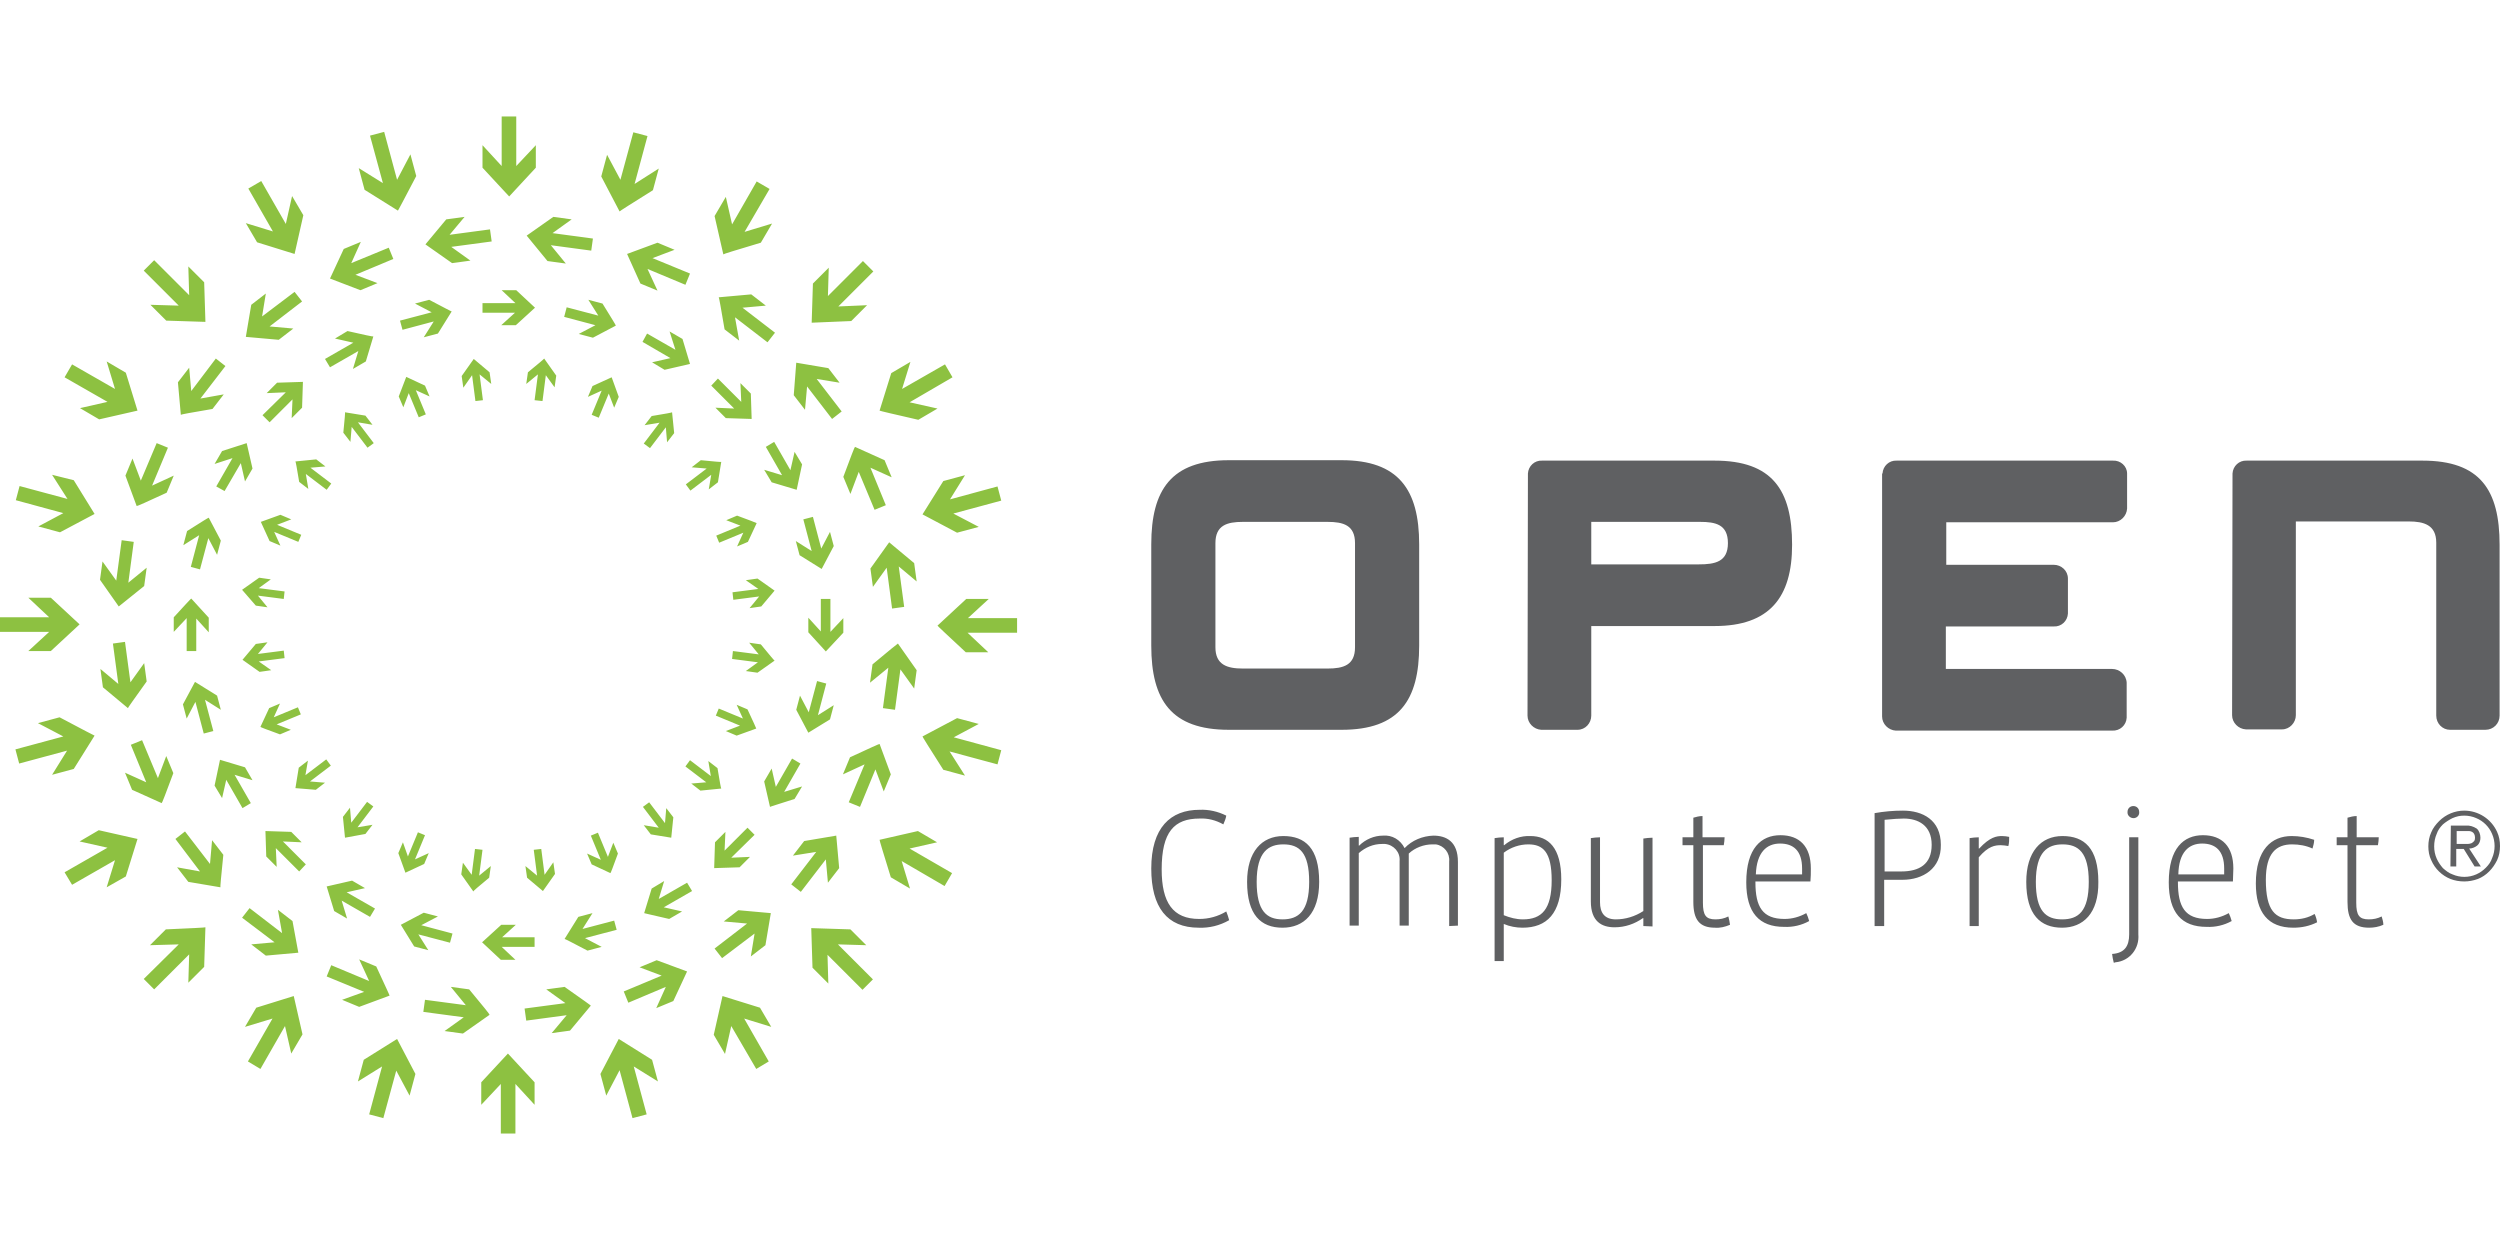
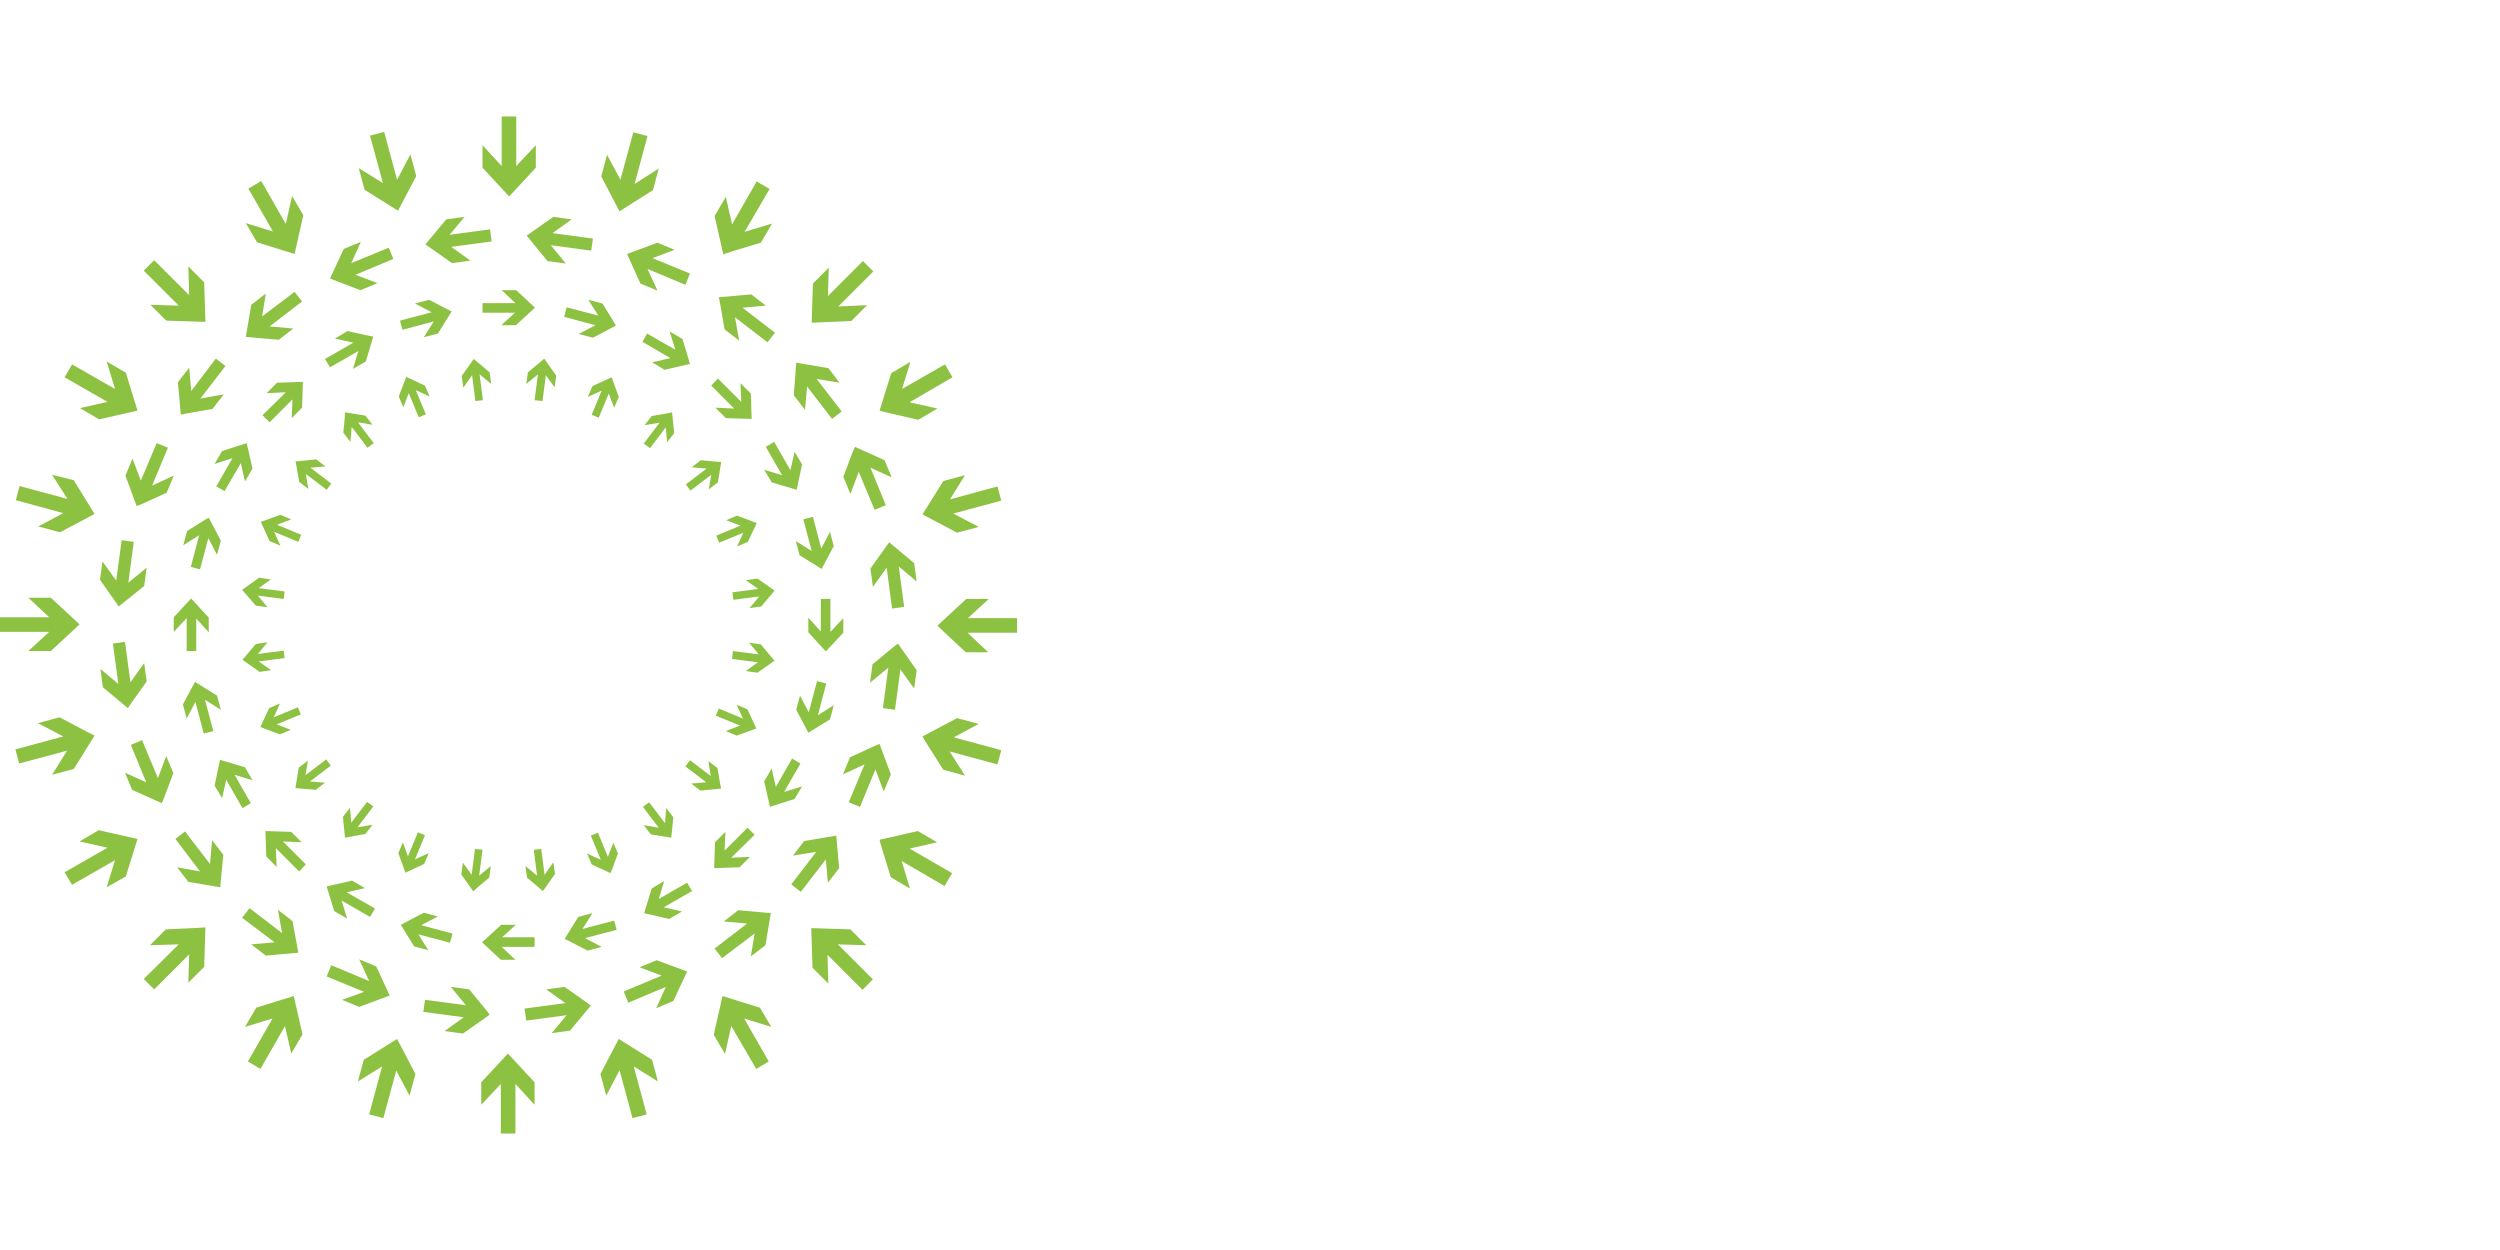
<svg xmlns="http://www.w3.org/2000/svg" fill="none" version="1.1" width="160" height="80" viewBox="0 0 160 80">
  <g>
    <g>
      <g>
        <path d="M53.973,40.493L53.973,39.56L53.147,40.44L53.147,38.333L52.533,38.333L52.533,40.413L51.733,39.533L51.733,40.467L52.853,41.693L53.973,40.493ZM47.333,55.507L48,54.84L46.8,54.893L48.293,53.427L47.84,52.973L46.373,54.44L46.427,53.24L45.76,53.907L45.707,55.56Q45.68,55.56,47.333,55.507ZM32.053,61.427L32.987,61.427L32.107,60.6L34.213,60.6L34.213,59.987L32.133,59.987L33.013,59.187L32.08,59.187L30.853,60.307L32.053,61.427ZM17.04,54.813L17.707,55.48L17.653,54.28L19.147,55.773L19.573,55.32L18.107,53.853L19.307,53.907L18.64,53.24L16.987,53.187Q16.987,53.133,17.04,54.813ZM11.12,39.507L11.12,40.44L11.947,39.56L11.947,41.667L12.56,41.667L12.56,39.587L13.36,40.467L13.36,39.533L12.24,38.307Q12.24,38.28,11.12,39.507ZM17.733,24.493L17.067,25.16L18.293,25.107L16.8,26.573L17.253,27.027L18.72,25.56L18.667,26.76L19.333,26.093L19.387,24.44L17.733,24.493ZM33.04,18.573L32.107,18.573L32.987,19.4L30.88,19.4L30.88,20.013L32.96,20.013L32.08,20.813L33.013,20.813L34.24,19.693L33.04,18.573ZM48.053,25.187L47.387,24.52L47.44,25.72L45.947,24.227L45.52,24.68L46.987,26.147L45.787,26.093L46.453,26.76L48.107,26.813Q48.107,26.867,48.053,25.187ZM53.36,34.947L53.12,34.04L52.56,35.107L52.027,33.08L51.413,33.24L51.947,35.267L50.933,34.627L51.173,35.533L52.587,36.413L53.36,34.947ZM50.853,51.133L51.333,50.333L50.187,50.68L51.227,48.867L50.693,48.547L49.653,50.36L49.387,49.187L48.907,50.013L49.28,51.64Q49.253,51.64,50.853,51.133ZM37.6,60.84L38.507,60.6L37.44,60.04L39.467,59.507L39.307,58.92L37.28,59.453L37.92,58.44L37.013,58.68L36.133,60.093Q36.133,60.067,37.6,60.84ZM21.387,58.307L22.213,58.787L21.867,57.64L23.68,58.68L24,58.147L22.187,57.107L23.36,56.84L22.533,56.36L20.907,56.733L21.387,58.307ZM11.707,45.08L11.947,45.987L12.507,44.92L13.04,46.947L13.653,46.787L13.12,44.787L14.133,45.427L13.893,44.52L12.48,43.64L11.707,45.08ZM14.213,28.867L13.733,29.693L14.88,29.32L13.84,31.133L14.373,31.427L15.413,29.64L15.68,30.813L16.16,29.987L15.787,28.36L14.213,28.867ZM27.467,19.187L26.56,19.427L27.627,19.987L25.6,20.52L25.76,21.107L27.76,20.573L27.12,21.587L28.027,21.347L28.907,19.933Q28.933,19.96,27.467,19.187ZM43.68,21.693L42.853,21.213L43.227,22.387L41.413,21.347L41.12,21.88L42.907,22.92L41.733,23.187L42.533,23.667L44.16,23.293L43.68,21.693ZM51.333,29.72L50.853,28.92L50.587,30.093L49.547,28.28L49.013,28.6L50.053,30.413L48.907,30.067L49.387,30.867L50.987,31.347L51.333,29.72ZM53.12,46.04L53.36,45.133L52.347,45.773L52.88,43.747L52.293,43.587L51.76,45.587L51.2,44.52L50.96,45.427L51.733,46.893L53.12,46.04ZM42.827,58.813L43.653,58.333L42.48,58.067L44.293,57.027L43.973,56.493L42.16,57.533L42.507,56.387L41.707,56.867L41.227,58.44Q41.2,58.44,42.827,58.813ZM26.507,60.573L27.413,60.813L26.773,59.8L28.8,60.333L28.96,59.747L26.96,59.213L28.027,58.653L27.12,58.413L25.653,59.187L26.507,60.573ZM13.733,50.28L14.213,51.08L14.48,49.907L15.52,51.72L16.053,51.4L15.013,49.587L16.16,49.933L15.68,49.107L14.08,48.627L13.733,50.28ZM11.973,33.987L11.733,34.893L12.747,34.253L12.213,36.28L12.8,36.44L13.333,34.44L13.893,35.507L14.133,34.6L13.36,33.133Q13.36,33.107,11.973,33.987ZM22.24,21.187L21.44,21.667L22.613,21.933L20.8,22.973L21.12,23.507L22.933,22.467L22.587,23.613L23.413,23.133L23.893,21.533Q23.867,21.56,22.24,21.187ZM61.813,41.747L63.253,41.747L61.92,40.493L65.093,40.493L65.093,39.56L61.947,39.56L63.28,38.333L61.84,38.333L60,40.04Q59.973,40.04,61.813,41.747ZM52,61.933L53.013,62.947L52.96,61.107L55.2,63.347L55.867,62.68L53.627,60.44L55.44,60.493L54.427,59.48L51.92,59.4Q51.92,59.427,52,61.933ZM30.8,69.267L30.8,70.707L32.053,69.373L32.053,72.547L32.987,72.547L32.987,69.373L34.213,70.707L34.213,69.267L32.507,67.427L30.8,69.267ZM10.613,59.48L9.6,60.493L11.44,60.44L9.2,62.653L9.867,63.32L12.107,61.08L12.053,62.893L13.067,61.88L13.147,59.347Q13.12,59.373,10.613,59.48ZM3.253,38.253L1.813,38.253L3.147,39.507L0,39.507L0,40.44L3.147,40.44L1.813,41.667L3.253,41.667L5.093,39.96L3.253,38.253ZM13.067,18.067L12.053,17.053L12.107,18.893L9.867,16.653L9.2,17.32L11.44,19.56L9.627,19.507L10.64,20.52L13.147,20.6L13.067,18.067ZM34.293,10.733L34.293,9.293L33.04,10.627L33.04,7.453L32.107,7.453L32.107,10.627L30.88,9.293L30.88,10.733L32.587,12.573L34.293,10.733ZM54.48,20.547L55.493,19.533L53.653,19.613L55.893,17.373L55.227,16.707L52.987,18.947L53.04,17.133L52.027,18.147L51.947,20.653L54.48,20.547ZM61.253,34.093L62.64,33.72L61.013,32.867L64.08,32.04L63.84,31.133L60.8,31.96L61.76,30.413L60.373,30.787L59.04,32.92L61.253,34.093ZM57.013,56.147L58.24,56.867L57.707,55.107L60.453,56.707L60.933,55.88L58.213,54.307L59.973,53.907L58.747,53.187L56.293,53.747Q56.267,53.747,57.013,56.147ZM38.427,68.733L38.8,70.12L39.653,68.493L40.48,71.56L41.387,71.32L40.56,68.253L42.107,69.213L41.733,67.827L39.6,66.493L38.427,68.733ZM16.4,64.493L15.68,65.72L17.44,65.187L15.867,67.933L16.667,68.413L18.24,65.667L18.64,67.427L19.36,66.2L18.8,63.747L16.4,64.493ZM3.813,45.907L2.427,46.28L4.053,47.133L0.987,47.96L1.227,48.867L4.293,48.04L3.333,49.587L4.72,49.213L6.053,47.08Q6.027,47.08,3.813,45.907ZM8.053,23.853L6.827,23.133L7.36,24.893L4.613,23.32L4.133,24.147L6.88,25.72L5.12,26.12L6.347,26.84L8.8,26.28L8.053,23.853ZM26.64,11.267L26.267,9.88L25.413,11.507L24.587,8.44L23.68,8.68L24.507,11.72L22.96,10.76L23.333,12.147L25.467,13.48Q25.467,13.507,26.64,11.267ZM48.693,15.533L49.413,14.307L47.653,14.84L49.253,12.093L48.427,11.613L46.853,14.36L46.453,12.6L45.733,13.827L46.293,16.28Q46.267,16.253,48.693,15.533ZM58.773,26.867L60,26.147L58.213,25.747L60.96,24.147L60.48,23.32L57.733,24.893L58.267,23.16L57.04,23.88L56.293,26.28Q56.32,26.307,58.773,26.867ZM60.373,49.267L61.76,49.64L60.773,48.093L63.84,48.92L64.08,48.013L61.04,47.187L62.64,46.333L61.253,45.96L59.04,47.133Q59.013,47.133,60.373,49.267ZM45.68,66.227L46.4,67.453L46.8,65.667L48.4,68.413L49.2,67.933L47.627,65.187L49.36,65.72L48.64,64.493L46.24,63.747Q46.24,63.773,45.68,66.227ZM23.28,67.827L22.907,69.213L24.453,68.253L23.627,71.32L24.533,71.56L25.36,68.52L26.213,70.12L26.587,68.733L25.413,66.493L23.28,67.827ZM6.32,53.133L5.093,53.853L6.88,54.253L4.133,55.827L4.613,56.627L7.36,55.053L6.827,56.787L8.053,56.093L8.8,53.693Q8.773,53.693,6.32,53.133ZM4.72,30.733L3.333,30.387L4.32,31.933L1.253,31.107L1.013,32.013L4.053,32.84L2.453,33.693L3.84,34.067L6.053,32.893L4.72,30.733ZM19.413,13.773L18.693,12.547L18.293,14.333L16.72,11.587L15.893,12.067L17.467,14.813L15.733,14.28L16.453,15.507L18.853,16.253L19.413,13.773ZM41.787,12.173L42.16,10.787L40.613,11.773L41.44,8.707L40.533,8.467L39.707,11.507L38.853,9.907L38.48,11.293L39.653,13.533Q39.653,13.507,41.787,12.173ZM48.48,37.027L47.733,37.133L48.533,37.693L46.88,37.907L46.933,38.387L48.587,38.173L47.973,38.92L48.72,38.813L49.573,37.8L48.48,37.027ZM55.707,36.387L55.867,37.56L56.747,36.333L57.093,38.947L57.867,38.84L57.52,36.253L58.666,37.213L58.507,36.04L56.907,34.707L55.707,36.387ZM45.92,49.16L45.333,48.707L45.493,49.667L44.16,48.653L43.867,49.053L45.2,50.067L44.24,50.147L44.827,50.6L46.16,50.467Q46.133,50.467,45.92,49.16ZM51.467,53.827L50.747,54.76L52.24,54.52L50.64,56.6L51.253,57.08L52.853,55L52.987,56.493L53.707,55.56L53.52,53.48L51.467,53.827ZM35.52,55.933L35.413,55.187L34.853,55.987L34.64,54.333L34.16,54.387L34.373,56.04L33.627,55.427L33.733,56.173L34.747,57.027L35.52,55.933ZM36.133,63.16L34.96,63.32L36.187,64.2L33.573,64.547L33.68,65.32L36.267,64.973L35.307,66.12L36.48,65.96L37.813,64.36Q37.84,64.36,36.133,63.16ZM23.387,53.373L23.84,52.787L22.88,52.947L23.893,51.613L23.493,51.32L22.48,52.653L22.4,51.693L21.947,52.28L22.08,53.613L23.387,53.373ZM18.72,58.947L17.787,58.227L18.053,59.72L15.973,58.12L15.493,58.733L17.573,60.307L16.08,60.44L17.013,61.16L19.093,60.973L18.72,58.947ZM16.613,43L17.36,42.893L16.56,42.333L18.213,42.12L18.16,41.64L16.507,41.853L17.12,41.107L16.373,41.213L15.52,42.227L16.613,43ZM9.387,43.613L9.227,42.44L8.347,43.667L8,41.08L7.227,41.187L7.573,43.773L6.427,42.813L6.587,43.987L8.187,45.32Q8.16,45.32,9.387,43.613ZM19.147,30.84L19.733,31.293L19.573,30.333L20.907,31.347L21.2,30.947L19.867,29.933L20.827,29.853L20.24,29.4L18.907,29.533Q18.933,29.533,19.147,30.84ZM13.6,26.173L14.32,25.24L12.827,25.507L14.427,23.427L13.813,22.947L12.24,25.027L12.107,23.533L11.387,24.467L11.573,26.547Q11.547,26.52,13.6,26.173ZM29.547,24.067L29.653,24.813L30.213,24.013L30.427,25.667L30.907,25.613L30.693,23.96L31.44,24.573L31.333,23.827L30.32,22.973L29.547,24.067ZM28.933,16.84L30.107,16.68L28.88,15.8L31.467,15.453L31.36,14.68L28.773,15.027L29.733,13.88L28.56,14.04L27.227,15.64L28.933,16.84ZM41.707,26.627L41.253,27.213L42.213,27.053L41.2,28.387L41.6,28.68L42.613,27.347L42.693,28.307L43.147,27.72L43.013,26.387Q43.013,26.413,41.707,26.627ZM46.373,21.08L47.307,21.8L47.04,20.307L49.12,21.907L49.6,21.293L47.52,19.693L49.013,19.56L48.08,18.84L46,19.027Q46.027,19.027,46.373,21.08ZM47.173,33L46.48,33.293L47.387,33.64L45.84,34.28L46.027,34.733L47.573,34.093L47.173,34.973L47.867,34.68L48.427,33.48Q48.4,33.453,47.173,33ZM53.973,30.52L54.427,31.613L54.96,30.2L55.973,32.627L56.693,32.333L55.707,29.933L57.067,30.547L56.613,29.453L54.72,28.6Q54.693,28.573,53.973,30.52ZM47.84,45.4L47.147,45.107L47.547,45.987L46,45.347L45.813,45.8L47.36,46.44L46.453,46.787L47.147,47.08L48.4,46.627Q48.4,46.6,47.84,45.4ZM54.4,48.467L53.947,49.56L55.333,48.92L54.32,51.347L55.04,51.64L56.027,49.24L56.56,50.653L57.013,49.56L56.293,47.613Q56.293,47.587,54.4,48.467ZM39.547,54.627L39.253,53.933L38.907,54.84L38.267,53.293L37.813,53.48L38.453,55.027L37.573,54.627L37.867,55.32L39.067,55.88Q39.093,55.88,39.547,54.627ZM42.027,61.453L40.933,61.907L42.347,62.44L39.92,63.453L40.213,64.173L42.613,63.16L42,64.52L43.093,64.067L43.973,62.173L42.027,61.453ZM27.147,55.293L27.44,54.6L26.56,55L27.2,53.453L26.747,53.267L26.107,54.813L25.787,53.907L25.493,54.6L25.947,55.853L27.147,55.293ZM24.08,61.853L22.987,61.4L23.627,62.787L21.2,61.773L20.907,62.493L23.307,63.48L21.893,63.987L22.987,64.44L24.933,63.72Q24.96,63.747,24.08,61.853ZM17.92,47L18.613,46.707L17.707,46.36L19.253,45.72L19.067,45.267L17.52,45.907L17.92,45.027L17.227,45.32L16.667,46.52Q16.667,46.547,17.92,47ZM11.093,49.48L10.64,48.387L10.107,49.8L9.093,47.373L8.373,47.667L9.36,50.067L8,49.453L8.453,50.547L10.347,51.4Q10.373,51.427,11.093,49.48ZM17.253,34.627L17.947,34.92L17.547,34.04L19.093,34.68L19.28,34.227L17.733,33.587L18.64,33.24L17.947,32.947L16.693,33.4L17.253,34.627ZM10.667,31.533L11.12,30.44L9.733,31.08L10.747,28.653L10.027,28.36L9.013,30.76L8.48,29.347L8.027,30.44L8.747,32.387Q8.773,32.413,10.667,31.533ZM25.52,25.373L25.813,26.067L26.16,25.16L26.8,26.707L27.253,26.52L26.613,24.973L27.493,25.373L27.2,24.68L26,24.12L25.52,25.373ZM23.067,18.573L24.16,18.12L22.747,17.587L25.173,16.573L24.88,15.853L22.48,16.84L23.093,15.48L22,15.933L21.12,17.827L23.067,18.573ZM37.92,24.707L37.627,25.4L38.507,25L37.867,26.547L38.32,26.733L38.96,25.187L39.307,26.093L39.6,25.4L39.147,24.147L37.92,24.707ZM40.987,18.147L42.08,18.6L41.44,17.213L43.867,18.227L44.16,17.507L41.76,16.52L43.173,15.987L42.08,15.533L40.133,16.253L40.987,18.147ZM44.853,29.453L44.267,29.907L45.227,29.987L43.893,31L44.187,31.4L45.52,30.387L45.36,31.32L45.947,30.867L46.16,29.56Q46.187,29.587,44.853,29.453ZM50.8,25.293L51.52,26.227L51.653,24.733L53.253,26.813L53.867,26.333L52.267,24.253L53.733,24.493L53.013,23.56L50.96,23.213L50.8,25.293ZM48.693,41.24L47.947,41.133L48.56,41.88L46.907,41.667L46.853,42.173L48.507,42.387L47.733,42.947L48.48,43.053L49.573,42.28Q49.547,42.28,48.693,41.24ZM55.84,42.52L55.68,43.693L56.853,42.733L56.507,45.32L57.28,45.427L57.627,42.84L58.507,44.067L58.666,42.893L57.467,41.187Q57.44,41.187,55.84,42.52ZM43.093,52.307L42.64,51.72L42.56,52.68L41.547,51.347L41.147,51.64L42.16,52.973L41.2,52.813L41.653,53.4L42.96,53.613L43.093,52.307ZM47.253,58.253L46.32,58.973L47.813,59.107L45.733,60.707L46.213,61.32L48.293,59.747L48.053,61.213L48.987,60.493L49.333,58.44L47.253,58.253ZM31.307,56.173L31.413,55.427L30.667,56.04L30.88,54.387L30.4,54.333L30.187,55.987L29.627,55.213L29.52,55.96L30.293,57.053Q30.267,57.027,31.307,56.173ZM30.027,63.32L28.853,63.16L29.813,64.333L27.2,63.987L27.093,64.76L29.68,65.107L28.453,65.987L29.627,66.147L31.333,64.947Q31.36,64.92,30.027,63.32ZM20.213,50.547L20.8,50.093L19.84,50.013L21.173,49L20.88,48.6L19.547,49.613L19.707,48.68L19.12,49.133L18.907,50.44L20.213,50.547ZM14.293,54.707L13.573,53.773L13.44,55.293L11.84,53.213L11.227,53.693L12.8,55.773L11.333,55.507L12.053,56.44L14.107,56.787Q14.08,56.787,14.293,54.707ZM16.373,38.76L17.12,38.867L16.507,38.12L18.16,38.333L18.213,37.853L16.56,37.64L17.333,37.08L16.587,36.973L15.493,37.747L16.373,38.76ZM9.227,37.507L9.387,36.333L8.213,37.293L8.56,34.68L7.787,34.573L7.44,37.16L6.56,35.933L6.4,37.107L7.6,38.813L9.227,37.507ZM21.973,27.693L22.427,28.28L22.507,27.32L23.52,28.653L23.92,28.36L22.907,27.027L23.84,27.187L23.387,26.6L22.08,26.387Q22.107,26.36,21.973,27.693ZM17.84,21.747L18.773,21.027L17.253,20.893L19.333,19.293L18.853,18.68L16.773,20.253L17.013,18.787L16.08,19.507L15.733,21.56Q15.76,21.56,17.84,21.747ZM33.787,23.827L33.68,24.573L34.427,23.96L34.213,25.613L34.72,25.667L34.933,24.013L35.493,24.787L35.6,24.04L34.827,22.947Q34.8,23,33.787,23.827ZM35.04,16.707L36.213,16.867L35.253,15.693L37.84,16.04L37.947,15.267L35.36,14.92L36.587,14.04L35.413,13.88L33.707,15.08L35.04,16.707ZM38.56,19.427L37.653,19.187L38.293,20.2L36.267,19.667L36.107,20.28L38.107,20.813L37.04,21.373L37.947,21.613L39.413,20.84Q39.44,20.84,38.56,19.427Z" fill="#8DC141" fill-opacity="1" />
      </g>
      <g>
-         <path d="M73.681,34.84C73.681,31.347,74.961,29.453,78.641,29.453L85.867,29.453C89.494,29.453,90.827,31.32,90.827,34.84L90.827,41.32C90.827,44.813,89.547,46.707,85.867,46.707L78.641,46.707C74.961,46.707,73.681,44.813,73.681,41.32L73.681,34.84ZM84.961,42.787C85.974,42.787,86.721,42.573,86.721,41.427L86.721,34.76C86.721,33.613,85.974,33.4,84.961,33.4L79.547,33.4C78.534,33.4,77.787,33.613,77.787,34.76L77.787,41.427C77.787,42.547,78.534,42.787,79.547,42.787L84.961,42.787ZM97.787,30.307C97.814,29.827,98.214,29.453,98.694,29.48L109.734,29.48C113.414,29.48,114.694,31.347,114.694,34.867C114.694,38.227,113.254,40.067,109.734,40.067L101.841,40.067L101.841,45.8C101.841,46.28,101.467,46.707,100.961,46.707L98.641,46.707C98.161,46.68,97.761,46.28,97.761,45.8L97.787,30.307ZM108.721,36.12C109.761,36.12,110.587,35.96,110.587,34.76C110.587,33.56,109.787,33.4,108.801,33.4L101.841,33.4L101.841,36.12L108.721,36.12ZM120.481,30.307C120.507,29.827,120.907,29.453,121.387,29.48L135.227,29.48C135.707,29.453,136.134,29.827,136.134,30.307L136.134,32.547C136.107,33.027,135.707,33.427,135.227,33.427L124.561,33.427L124.561,36.147L131.441,36.147C131.921,36.147,132.347,36.52,132.347,37.027L132.347,39.267C132.321,39.747,131.921,40.12,131.441,40.093L124.534,40.093L124.534,42.813L135.174,42.813C135.654,42.813,136.081,43.187,136.107,43.693L136.107,45.933C136.081,46.413,135.681,46.787,135.174,46.76L121.334,46.76C120.854,46.733,120.454,46.333,120.454,45.853L120.454,30.307L120.481,30.307ZM142.881,30.307C142.907,29.827,143.307,29.453,143.787,29.48L155.04,29.48C158.72,29.48,159.974,31.347,159.974,34.867L159.974,45.8C159.974,46.307,159.574,46.707,159.067,46.707L156.8,46.707C156.32,46.707,155.92,46.307,155.92,45.8L155.92,45.773L155.92,34.733C155.92,33.587,155.12,33.373,154.16,33.373L146.934,33.373L146.934,45.773C146.934,46.253,146.534,46.68,146.054,46.68L143.734,46.68C143.254,46.653,142.854,46.253,142.854,45.773L142.881,30.307ZM76.721,59.373C74.694,59.373,73.681,58.067,73.681,55.587C73.681,52.973,74.907,51.827,76.774,51.827C77.361,51.8,77.947,51.933,78.481,52.2C78.454,52.387,78.374,52.573,78.294,52.76C77.814,52.493,77.307,52.36,76.774,52.387C75.147,52.387,74.347,53.24,74.347,55.64C74.347,57.773,75.067,58.813,76.747,58.813C77.361,58.813,77.947,58.653,78.481,58.333C78.561,58.52,78.614,58.707,78.667,58.893C78.054,59.24,77.387,59.4,76.721,59.373ZM82.081,59.373C80.694,59.373,79.814,58.547,79.814,56.44C79.814,54.52,80.747,53.507,82.134,53.507C83.521,53.507,84.427,54.28,84.427,56.44C84.427,58.467,83.441,59.373,82.081,59.373ZM82.134,54.04C81.201,54.04,80.427,54.493,80.427,56.44C80.427,58.307,81.067,58.84,82.081,58.84C83.094,58.84,83.787,58.333,83.787,56.44C83.787,54.547,83.147,54.04,82.134,54.04ZM92.747,59.267L92.747,55.133C92.801,54.6,92.427,54.12,91.894,54.04C91.814,54.04,91.734,54.04,91.681,54.04C91.121,54.04,90.561,54.253,90.161,54.627L90.161,59.24L89.574,59.24L89.574,55.107C89.627,54.547,89.201,54.067,88.641,54.013C88.587,54.013,88.507,54.013,88.454,54.013C87.894,54.013,87.387,54.227,86.961,54.6L86.961,59.24L86.374,59.24L86.374,53.613C86.561,53.587,86.747,53.56,86.961,53.56L86.961,54.12L86.987,54.12C87.387,53.72,87.947,53.48,88.507,53.48C89.094,53.427,89.627,53.747,89.894,54.28C90.374,53.773,91.041,53.507,91.734,53.48C92.561,53.48,93.307,53.853,93.307,55.16L93.307,59.24L92.747,59.267ZM97.441,59.373C97.041,59.373,96.614,59.293,96.241,59.133L96.241,61.507L95.654,61.507L95.654,53.64C95.841,53.613,96.027,53.587,96.241,53.587L96.241,54.093L96.267,54.093C96.747,53.693,97.334,53.48,97.947,53.507C99.094,53.507,99.921,54.253,99.921,56.28C99.921,58.467,98.987,59.373,97.441,59.373ZM97.814,54.04C97.254,54.04,96.694,54.227,96.241,54.573L96.241,58.573C96.641,58.733,97.041,58.84,97.467,58.84C98.667,58.84,99.307,58.2,99.307,56.333C99.307,54.52,98.747,54.04,97.814,54.04ZM105.174,59.267L105.174,58.76L105.147,58.76C104.614,59.133,104.001,59.347,103.334,59.347C102.507,59.347,101.814,58.973,101.814,57.693L101.814,53.64C102.001,53.613,102.187,53.587,102.401,53.587L102.401,57.747C102.401,58.387,102.667,58.84,103.414,58.84C104.027,58.84,104.641,58.653,105.174,58.307L105.174,53.667C105.361,53.64,105.547,53.613,105.761,53.613L105.761,59.293L105.174,59.267ZM109.761,59.373C108.747,59.373,108.374,58.84,108.374,57.72L108.374,54.093L107.681,54.093L107.681,53.587L108.374,53.587L108.374,52.333C108.561,52.28,108.747,52.227,108.961,52.227L108.961,53.587L110.374,53.587C110.374,53.747,110.347,53.933,110.321,54.093L108.987,54.093L108.987,57.773C108.987,58.573,109.174,58.84,109.787,58.84C110.081,58.84,110.347,58.787,110.614,58.653C110.667,58.84,110.694,59,110.721,59.187C110.401,59.32,110.081,59.4,109.761,59.373ZM115.867,56.413L112.347,56.413L112.347,56.467C112.347,58.04,112.801,58.813,114.214,58.813C114.694,58.813,115.174,58.68,115.601,58.44C115.681,58.6,115.734,58.76,115.787,58.947C115.307,59.213,114.747,59.347,114.187,59.32C112.587,59.32,111.761,58.413,111.761,56.467C111.761,54.28,112.721,53.453,113.947,53.453C115.174,53.453,115.894,54.173,115.894,55.587C115.894,55.853,115.894,56.147,115.867,56.413ZM112.374,55.96L115.334,55.96L115.334,55.587C115.334,54.44,114.774,53.987,113.921,53.987C113.067,53.987,112.427,54.547,112.374,55.96ZM121.761,56.307L120.587,56.307L120.587,59.267L119.974,59.267L119.974,52.04C120.587,51.933,121.174,51.88,121.787,51.88C123.041,51.88,124.214,52.467,124.214,54.067C124.241,55.587,123.067,56.307,121.761,56.307ZM121.841,52.387C121.574,52.387,121.147,52.413,120.614,52.467L120.614,55.773L121.681,55.773C122.827,55.773,123.627,55.32,123.627,54.067C123.627,52.813,122.747,52.387,121.841,52.387ZM128.534,54.147C128.374,54.12,128.214,54.093,128.054,54.093C127.681,54.093,127.254,54.147,126.641,54.867L126.641,59.267L126.054,59.267L126.054,53.64C126.241,53.613,126.427,53.587,126.641,53.587L126.641,54.307L126.667,54.307C127.361,53.56,127.787,53.507,128.134,53.507C128.294,53.507,128.454,53.533,128.587,53.56C128.587,53.747,128.587,53.96,128.534,54.147ZM131.974,59.373C130.587,59.373,129.681,58.547,129.681,56.44C129.681,54.52,130.614,53.507,132.001,53.507C133.387,53.507,134.294,54.28,134.294,56.44C134.321,58.467,133.307,59.373,131.974,59.373ZM132.001,54.04C131.067,54.04,130.294,54.493,130.294,56.44C130.294,58.307,130.934,58.84,131.974,58.84C133.014,58.84,133.681,58.333,133.681,56.44C133.681,54.547,133.014,54.04,132.001,54.04ZM135.281,61.613C135.227,61.427,135.201,61.24,135.174,61.053C135.974,61,136.267,60.547,136.267,59.8L136.267,53.587L136.854,53.587L136.854,59.8C136.934,60.707,136.294,61.507,135.387,61.587C135.334,61.613,135.307,61.613,135.281,61.613ZM136.534,52.36C136.347,52.36,136.161,52.2,136.161,52.013C136.161,51.987,136.161,51.987,136.161,51.96C136.161,51.747,136.321,51.587,136.534,51.587C136.747,51.587,136.907,51.747,136.907,51.96C136.934,52.147,136.801,52.333,136.587,52.36Q136.561,52.36,136.534,52.36ZM142.907,56.413L139.387,56.413L139.387,56.467C139.387,58.04,139.841,58.813,141.254,58.813C141.734,58.813,142.214,58.68,142.641,58.44C142.721,58.6,142.774,58.76,142.827,58.947C142.347,59.213,141.787,59.347,141.227,59.32C139.627,59.32,138.801,58.413,138.801,56.467C138.801,54.28,139.761,53.453,140.987,53.453C142.214,53.453,142.934,54.173,142.934,55.587C142.934,55.853,142.907,56.147,142.907,56.413ZM139.414,55.96L142.347,55.96C142.347,55.827,142.347,55.72,142.347,55.587C142.347,54.44,141.787,53.987,140.934,53.987C140.081,53.987,139.441,54.547,139.414,55.96ZM146.774,59.373C145.147,59.373,144.374,58.387,144.374,56.547C144.374,54.36,145.387,53.507,146.667,53.507C147.147,53.507,147.627,53.587,148.107,53.747C148.107,53.933,148.054,54.12,148,54.307C147.6,54.12,147.147,54.04,146.694,54.04C145.68,54.04,145.014,54.6,145.014,56.307C145.014,58.28,145.6,58.84,146.801,58.84C147.28,58.84,147.734,58.733,148.134,58.493C148.214,58.653,148.267,58.84,148.294,59.027C147.814,59.267,147.307,59.373,146.774,59.373ZM151.627,59.373C150.587,59.373,150.24,58.84,150.24,57.72L150.24,54.093L149.547,54.093L149.547,53.587L150.24,53.587L150.24,52.333C150.427,52.28,150.614,52.227,150.827,52.227L150.827,53.587L152.24,53.587C152.24,53.747,152.214,53.933,152.187,54.093L150.8,54.093L150.8,57.773C150.8,58.573,150.987,58.84,151.6,58.84C151.894,58.84,152.16,58.787,152.427,58.653C152.48,58.84,152.534,59,152.534,59.187C152.24,59.32,151.92,59.373,151.627,59.373ZM155.414,54.173C155.414,53.853,155.467,53.56,155.6,53.267C155.707,53,155.894,52.76,156.107,52.547C156.534,52.12,157.12,51.88,157.707,51.88C158.614,51.88,159.44,52.413,159.814,53.24C159.947,53.533,160,53.827,160,54.147C160,54.467,159.947,54.76,159.814,55.053C159.68,55.32,159.52,55.56,159.307,55.773C159.094,55.987,158.854,56.147,158.587,56.253C158.294,56.36,158,56.413,157.707,56.413C157.414,56.413,157.094,56.36,156.827,56.253C156.294,56.04,155.84,55.613,155.6,55.053C155.467,54.787,155.414,54.467,155.414,54.173ZM155.787,54.173C155.787,54.44,155.84,54.707,155.947,54.947C156.054,55.187,156.187,55.373,156.347,55.56C156.534,55.72,156.72,55.88,156.96,55.96C157.44,56.173,158,56.173,158.48,55.96C158.72,55.853,158.907,55.72,159.094,55.533C159.28,55.347,159.414,55.16,159.494,54.92C159.6,54.68,159.654,54.413,159.654,54.147C159.654,53.88,159.6,53.613,159.494,53.373C159.307,52.92,158.934,52.547,158.48,52.36C158.24,52.253,157.974,52.2,157.707,52.2C157.44,52.2,157.2,52.253,156.96,52.36C156.747,52.467,156.534,52.6,156.347,52.76C156.16,52.947,156.027,53.133,155.947,53.373C155.84,53.613,155.787,53.88,155.787,54.173ZM156.854,52.84L157.814,52.84C158.054,52.813,158.294,52.893,158.507,53.027C158.667,53.16,158.747,53.4,158.747,53.613C158.747,53.8,158.694,53.987,158.534,54.12C158.4,54.227,158.214,54.307,158.027,54.307L158.774,55.453L158.374,55.453L157.68,54.333L157.2,54.333L157.2,55.453L156.827,55.453L156.854,52.84ZM157.227,54.013L157.947,54.013C158.027,54.013,158.107,53.987,158.187,53.96C158.24,53.933,158.294,53.88,158.347,53.827C158.4,53.747,158.4,53.667,158.4,53.587C158.4,53.507,158.374,53.427,158.347,53.373C158.32,53.32,158.267,53.267,158.214,53.24C158.16,53.213,158.08,53.187,158.027,53.187L157.227,53.187L157.227,54.013Z" fill="#5F6062" fill-opacity="1" />
-       </g>
+         </g>
    </g>
  </g>
</svg>